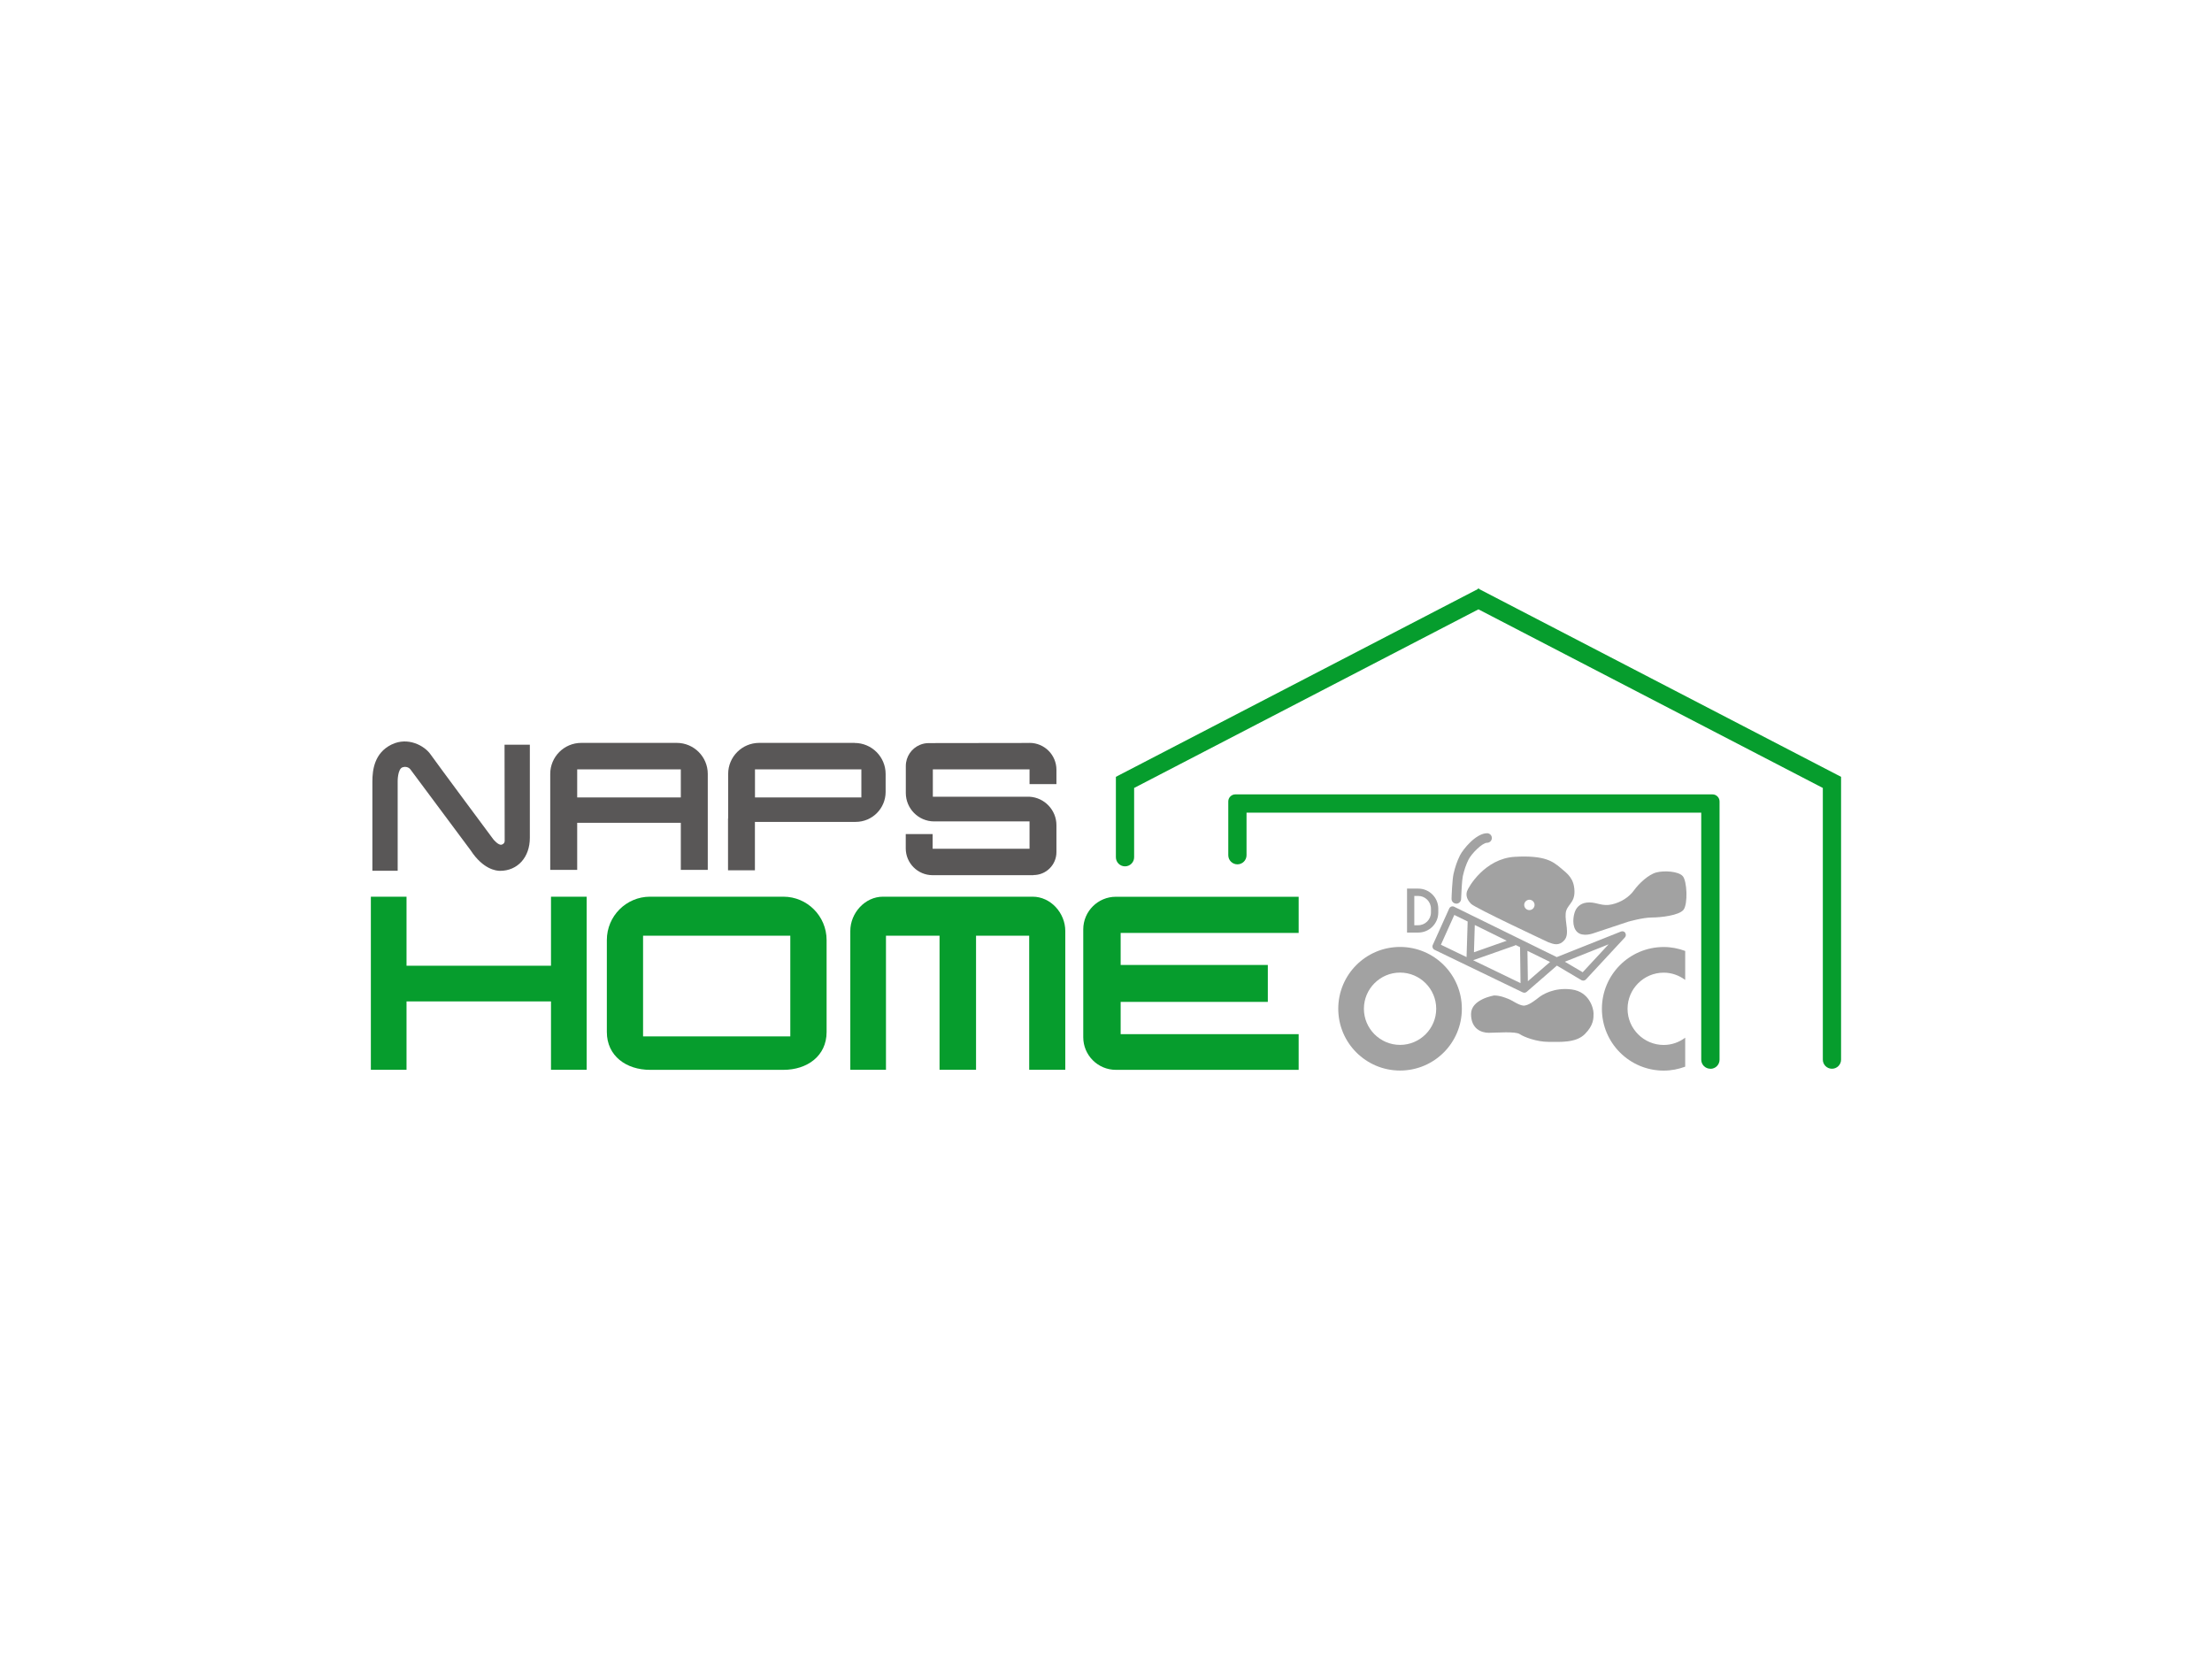
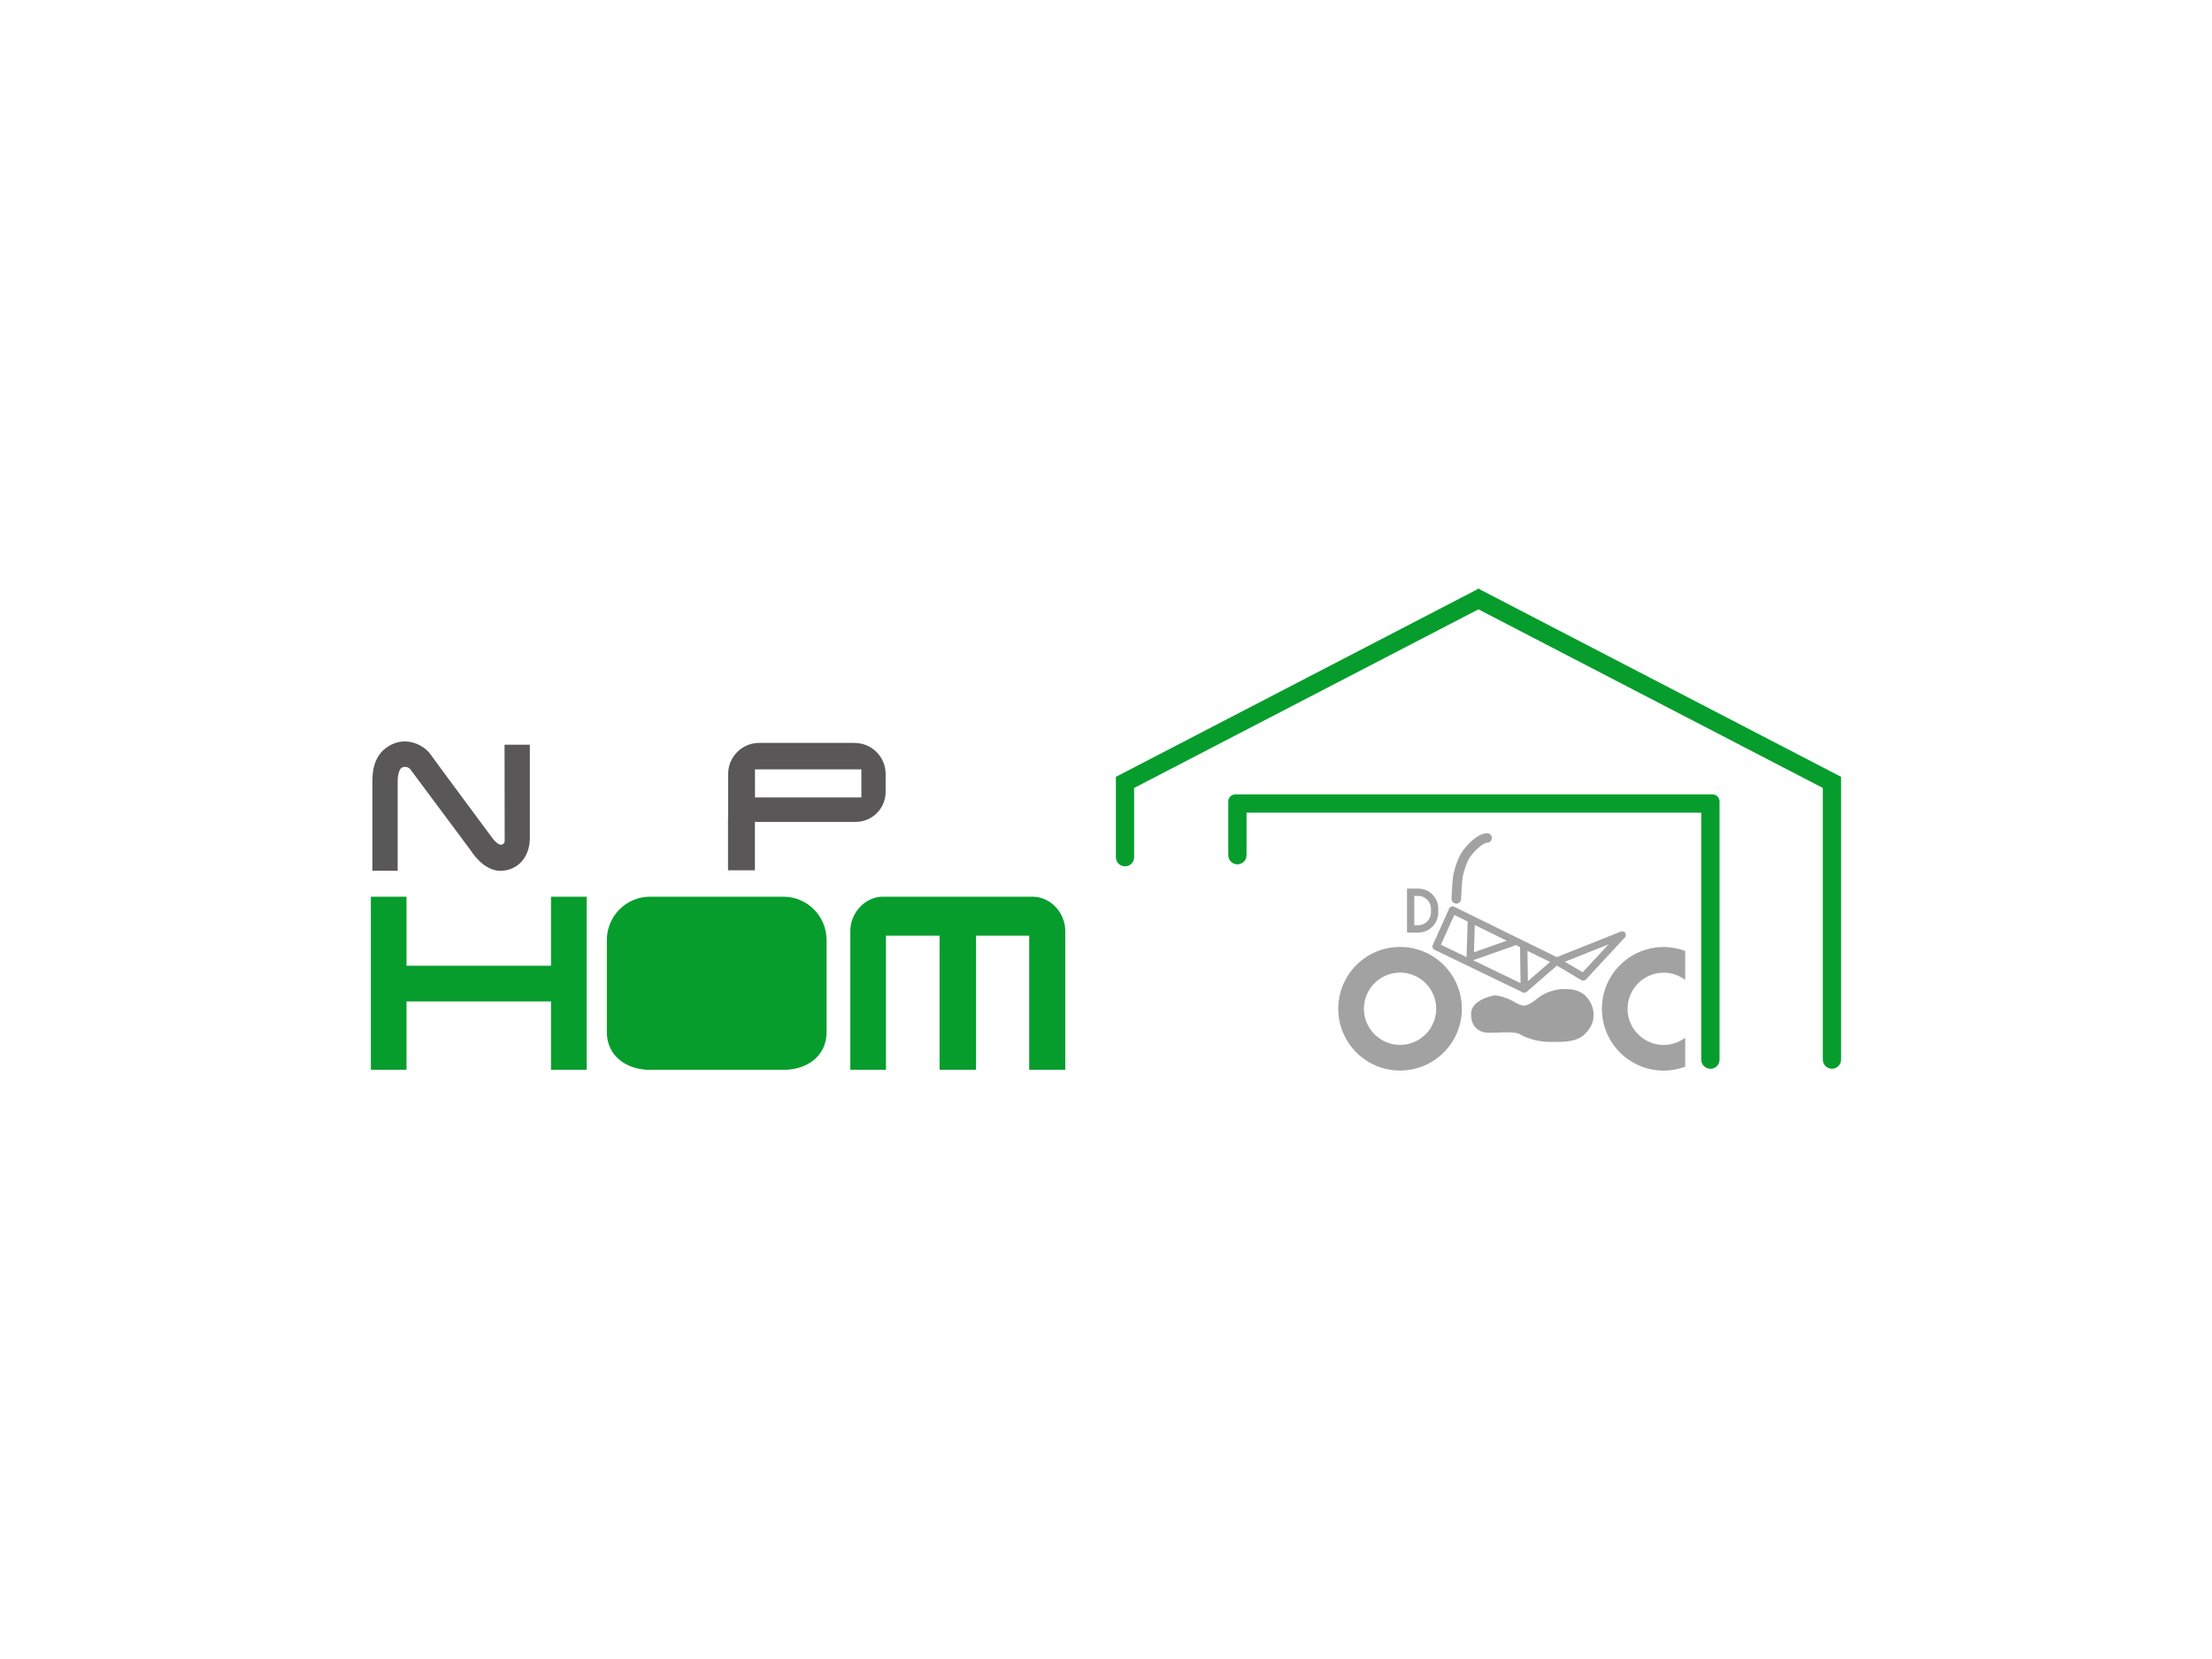
<svg xmlns="http://www.w3.org/2000/svg" fill="none" height="240" viewBox="0 0 320 240" width="320">
  <clipPath id="a">
    <path d="m53.65 85.13h212.7v69.74h-212.7z" />
  </clipPath>
  <path d="m0 0h320v240h-320z" fill="#fff" />
  <g clip-path="url(#a)">
    <path d="m79.71 129.72v9.99h-20.9v-9.99h-5.16v25.04h5.16v-9.89h20.9v9.89h5.16v-25.04z" fill="#069d2d" />
-     <path d="m113.33 129.72h-19.29c-3.45 0-6.25 2.81-6.25 6.27v13.31c0 3.45 2.8 5.47 6.25 5.47h19.29c3.45 0 6.25-2.01 6.25-5.47v-13.31c0-3.45-2.8-6.27-6.25-6.27zm1 20.21h-21.3v-14.57h21.3z" fill="#069d2d" />
+     <path d="m113.33 129.72h-19.29c-3.45 0-6.25 2.81-6.25 6.27v13.31c0 3.45 2.8 5.47 6.25 5.47h19.29c3.45 0 6.25-2.01 6.25-5.47v-13.31c0-3.45-2.8-6.27-6.25-6.27zm1 20.21h-21.3h21.3z" fill="#069d2d" />
    <path d="m149.4 129.72h-21.67c-2.6 0-4.72 2.36-4.72 4.96v20.08h5.16v-19.4h7.75v19.4h5.28v-19.4h7.69v19.4h5.22v-20.08c0-2.6-2.11-4.96-4.72-4.96z" fill="#069d2d" />
-     <path d="m156.71 134.44v15.61c0 2.6 2.11 4.72 4.72 4.72h26.44v-5.16h-25.75v-4.67h21.29v-5.34h-21.29v-4.64h25.75v-5.23h-26.44c-2.6 0-4.72 2.11-4.72 4.72z" fill="#069d2d" />
-     <path d="m97.9 107.47h-13.81c-2.48 0-4.49 2.01-4.49 4.49v13.88h3.9v-6.81h14.99v6.81h3.9v-13.88c0-2.48-2.01-4.49-4.49-4.49zm.59 7.89h-14.99v-4.06h14.99z" fill="#595757" />
    <path d="m123.64 107.47h-13.81c-2.48 0-4.49 2.01-4.49 4.49v6.44h-.02v7.5h3.89v-7h14.57c2.4 0 4.34-1.94 4.34-4.34v-2.59c0-2.48-2.01-4.49-4.49-4.49zm.97 7.89h-15.39v-4.06h15.39z" fill="#595757" />
-     <path d="m148.94 107.47c2.15 0 3.89 1.74 3.89 3.89v2.07h-3.89v-2.13h-13.99v3.96h14c2.16.13 3.88 1.93 3.88 4.12v3.89c0 1.84-1.49 3.32-3.32 3.32v.02h-14.59c-2.15 0-3.89-1.74-3.89-3.88v-2.07h3.89v2.13h14.02v-3.96h-13.83c-2.25-.02-4.07-1.86-4.07-4.12v-3.89c0-1.38.84-2.56 2.03-3.06.4-.17.83-.26 1.29-.26l14.59-.02z" fill="#595757" />
    <path d="m214.01 85.23-.05-.1-.07.04-.07-.04-.05.1-52.34 27.15v11.63c0 .73.59 1.32 1.32 1.32s1.32-.59 1.32-1.32v-10.02l49.81-25.84 49.82 25.84v39.3c0 .73.59 1.32 1.32 1.32s1.32-.59 1.32-1.32v-40.91z" fill="#069d2d" />
    <path d="m247.43 154.61c-.73 0-1.32-.59-1.32-1.32v-35.73h-65.78v6.16c0 .73-.59 1.32-1.32 1.32s-1.32-.59-1.32-1.32v-7.78c0-.56.46-1.02 1.02-1.02h69.03c.56 0 1.02.46 1.02 1.02v37.36c0 .73-.59 1.32-1.32 1.32z" fill="#069d2d" />
    <path d="m202.54 140.7c2.88 0 5.23 2.35 5.23 5.23s-2.35 5.23-5.23 5.23-5.23-2.35-5.23-5.23 2.35-5.23 5.23-5.23zm0-3.71c-4.94 0-8.94 4-8.94 8.94s4 8.94 8.94 8.94 8.94-4 8.94-8.94-4-8.94-8.94-8.94z" fill="#a2a2a2" />
    <path d="m243.79 150.12c-.87.65-1.94 1.05-3.11 1.05-2.88 0-5.23-2.35-5.23-5.23s2.35-5.23 5.23-5.23c1.17 0 2.23.4 3.11 1.05v-4.19c-.97-.36-2.01-.57-3.11-.57-4.94 0-8.94 4-8.94 8.94s4 8.94 8.94 8.94c1.09 0 2.14-.21 3.11-.57z" fill="#a2a2a2" />
    <path d="m216.11 144.02s-3.3.53-3.3 2.67 1.46 2.72 2.57 2.72 3.84-.24 4.47.19 2.48 1.12 4.13 1.12 3.98.19 5.29-1.12 1.26-2.33 1.26-3.01-.58-3.11-3.16-3.45c-2.57-.34-4.27.78-4.71 1.12s-1.6 1.31-2.33 1.21-1.51-.73-2.14-.97-1.21-.49-2.09-.49z" fill="#a0a0a0" />
    <g fill="#a2a2a2">
      <path d="m208.07 131.45c0-1.6-1.3-2.9-2.9-2.9h-1.62v6.36h1.62c1.6 0 2.9-1.3 2.9-2.9v-.55zm-1.06.55c0 1.02-.83 1.85-1.85 1.85h-.56v-4.24h.56c1.02 0 1.85.83 1.85 1.85v.55z" />
      <path d="m235.13 134.95c-.14-.2-.4-.28-.63-.19l-9.29 3.7-12.04-5.91s-.1-.06-.17-.08l-2.64-1.3c-.13-.06-.28-.07-.41-.02s-.24.15-.3.28l-2.38 5.28c-.12.26 0 .57.25.69l12.76 6.16h.01c.07.03.14.05.22.05h.04c.05 0 .1-.01.15-.03.03-.01.05-.03.07-.04.03-.02.05-.03.08-.05l4.38-3.8 3.54 2.1c.08.05.18.07.27.07.14 0 .28-.06.39-.17l5.63-6.07c.17-.18.19-.45.05-.66zm-15.15 7.28-6.87-3.32 6-2.11c.06-.02.11-.05.15-.09l.64.31.07 5.2zm-6.62-8.41 4.61 2.27-4.74 1.67.12-3.93zm-2.97-1.46 1.93.95-.16 5.15-3.71-1.79zm10.64 9.58-.06-4.38 3.27 1.6-3.2 2.78zm7.93-1.29-2.58-1.52 6.33-2.52z" />
-       <path clip-rule="evenodd" d="m235.63 133.31-5.11 1.7s-1.53.59-2.35-.18-.59-2.35-.29-3.05.94-1.23 2.05-1.23 1.88.59 3.23.29 2.52-1.06 3.23-2.05 2.11-2.29 3.23-2.58 3.17-.18 3.81.53.76 4.05.12 4.87-3.29 1.12-4.58 1.12-3.35.59-3.35.59z" fill-rule="evenodd" />
      <path d="m210.67 130.72h-.02c-.38-.01-.68-.33-.66-.71 0-.28.1-2.73.28-3.56.23-1.02.53-1.9.94-2.71.44-.88 2.31-3.2 3.92-3.2.38 0 .69.31.69.69s-.31.69-.69.69c-.71 0-2.26 1.58-2.69 2.44-.35.71-.62 1.49-.82 2.39-.13.6-.22 2.59-.25 3.31-.01.37-.32.67-.69.67z" />
-       <path clip-rule="evenodd" d="m226.5 132.14c.12-1.27 1.33-1.45 1.27-3.25s-.96-2.47-2.05-3.37-2.23-1.81-6.57-1.57-6.75 4.4-6.93 5 0 1.2.6 1.81 11.15 5.54 11.15 5.54c.78.3 1.57.6 2.35-.3s.06-2.59.18-3.86zm-5.25-.48c-.42 0-.75-.34-.75-.75s.34-.75.75-.75.75.34.75.75-.34.75-.75.75z" fill-rule="evenodd" />
    </g>
    <path d="m59.35 111.28s-.38-.51-1.11-.28-.72 2.08-.71 2.09v12.88h-3.66v-12.88c0-1.72.29-4.15 2.75-5.37l.07-.03c2.32-1.12 4.7.18 5.57 1.41.94 1.33 9.02 12.21 9.1 12.31 0 0 .74.93 1.22.78.47-.15.43-.56.43-.55l-.02-13.91h3.66v13.48c0 2.81-1.77 4.77-4.31 4.77-.55 0-2.45-.21-4.24-2.95-.66-.87-8.74-11.75-8.74-11.74" fill="#595757" />
  </g>
</svg>